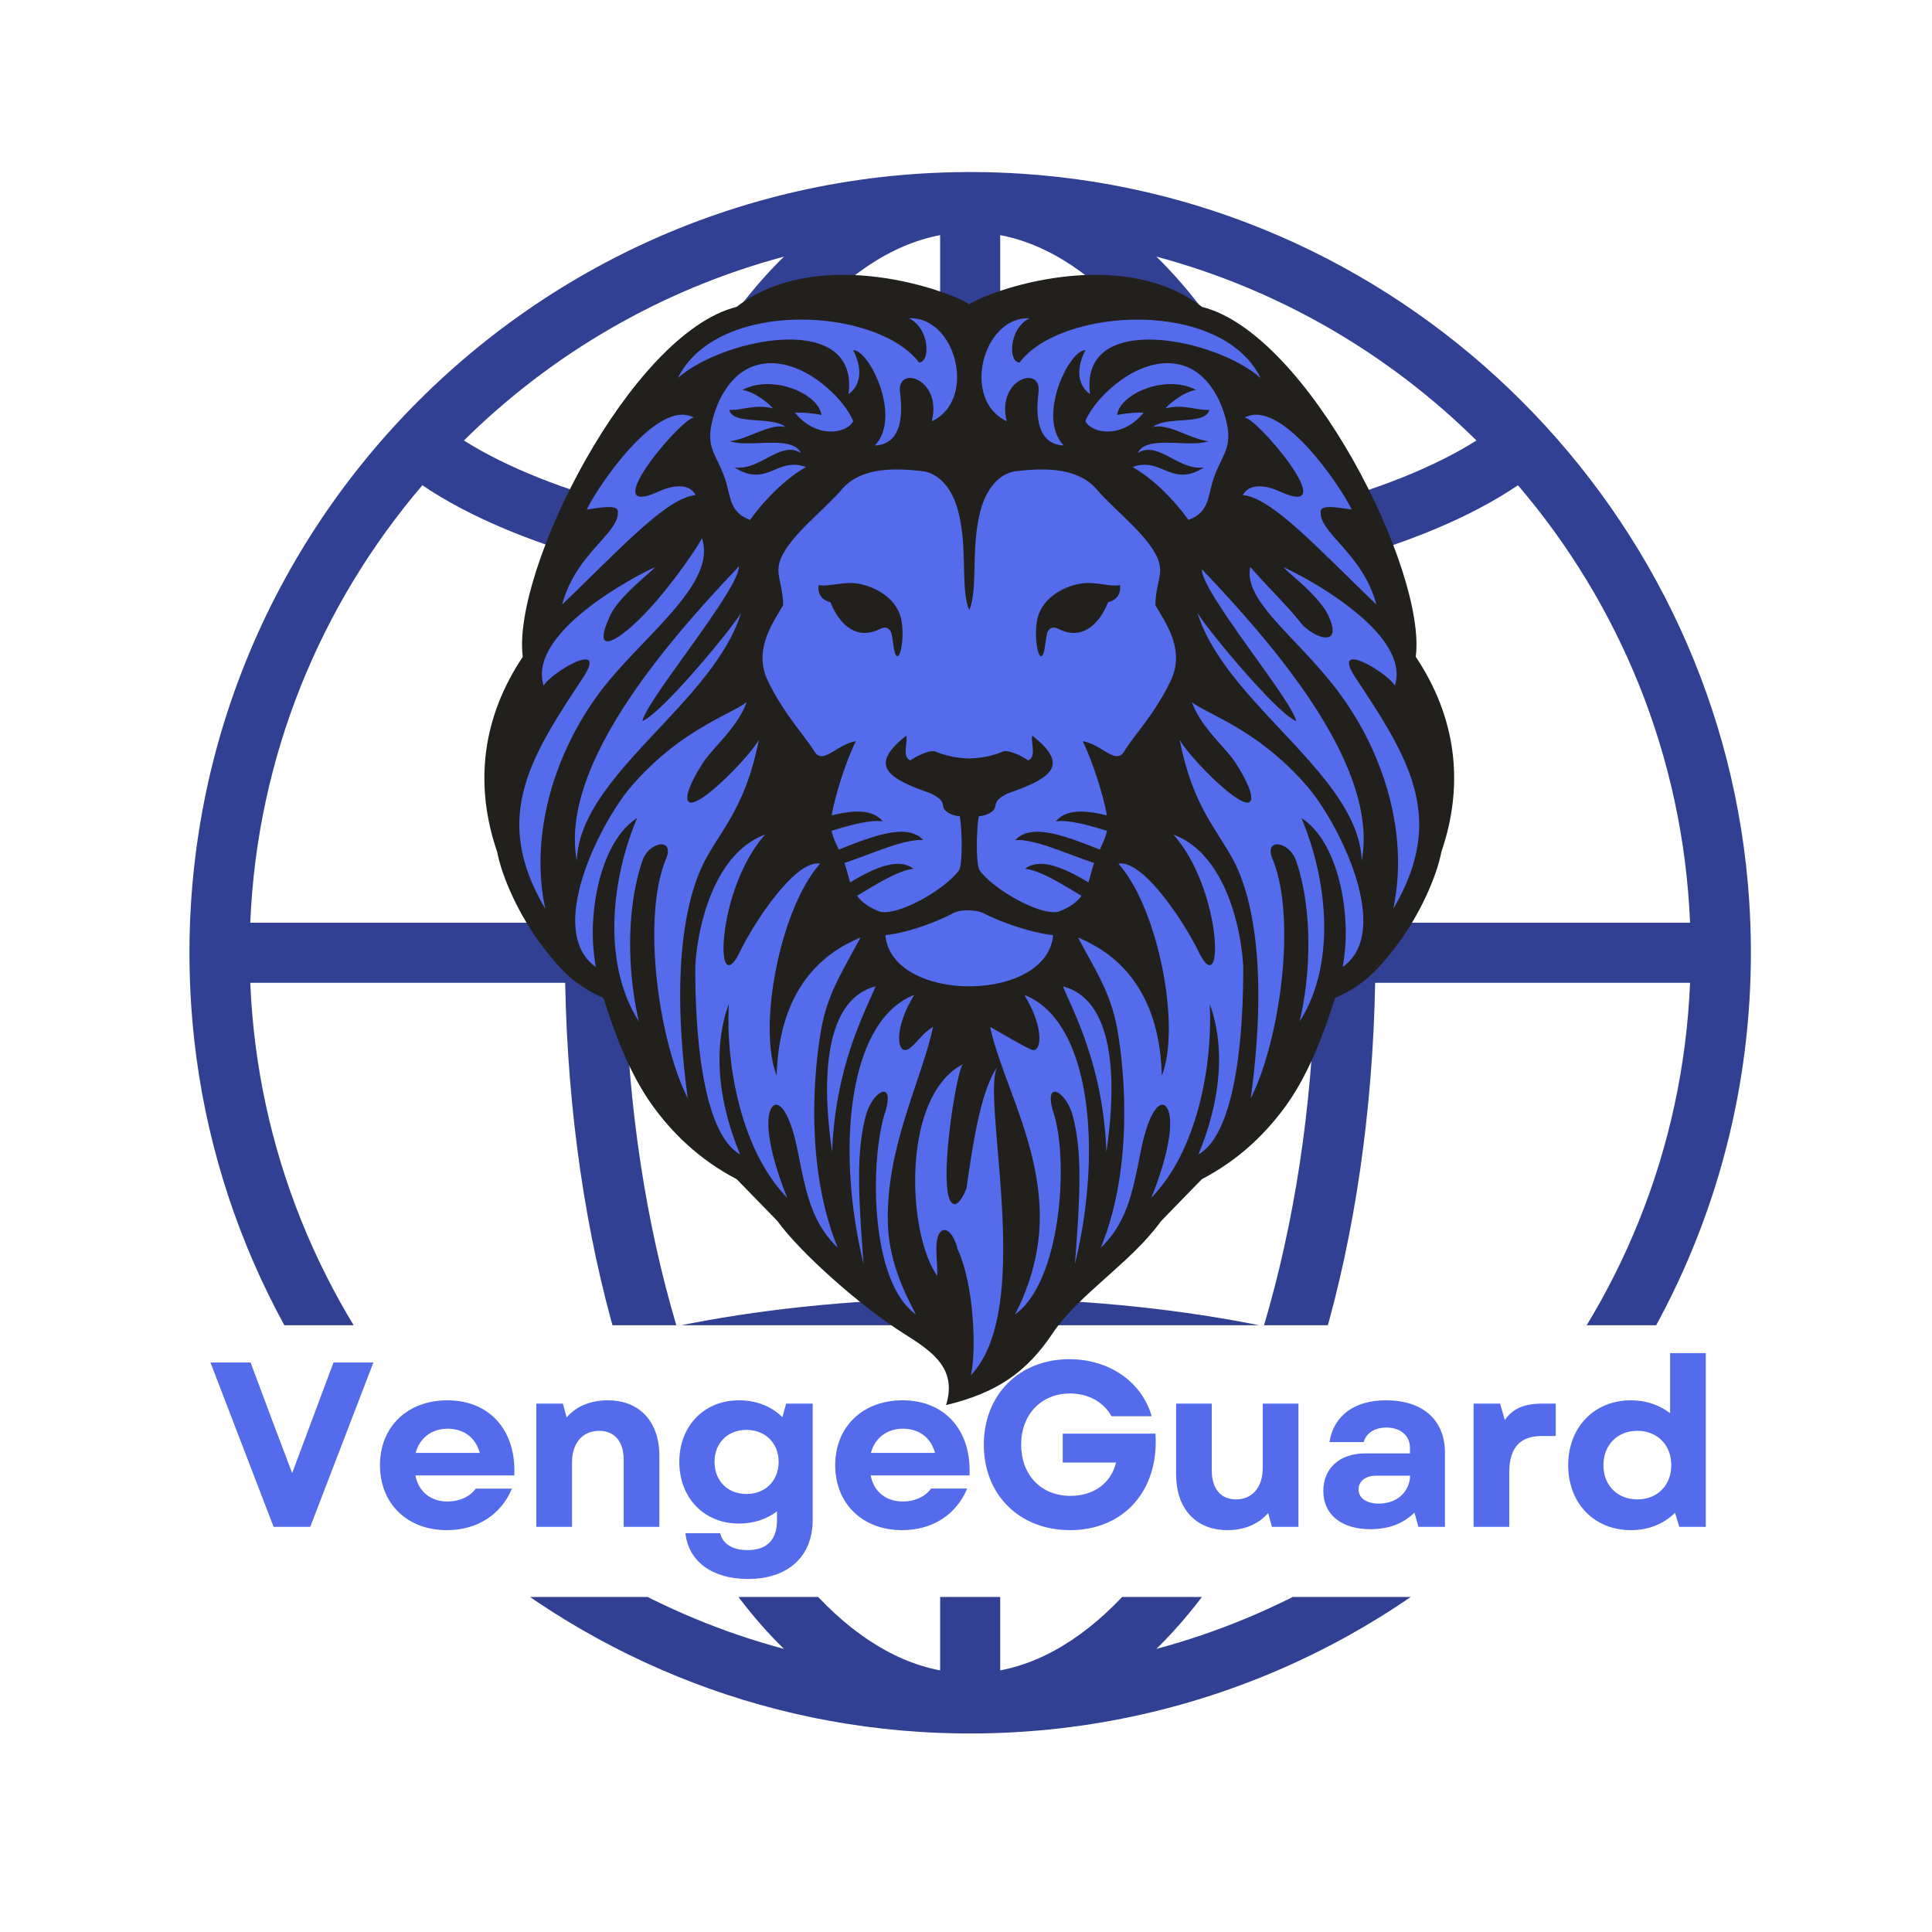
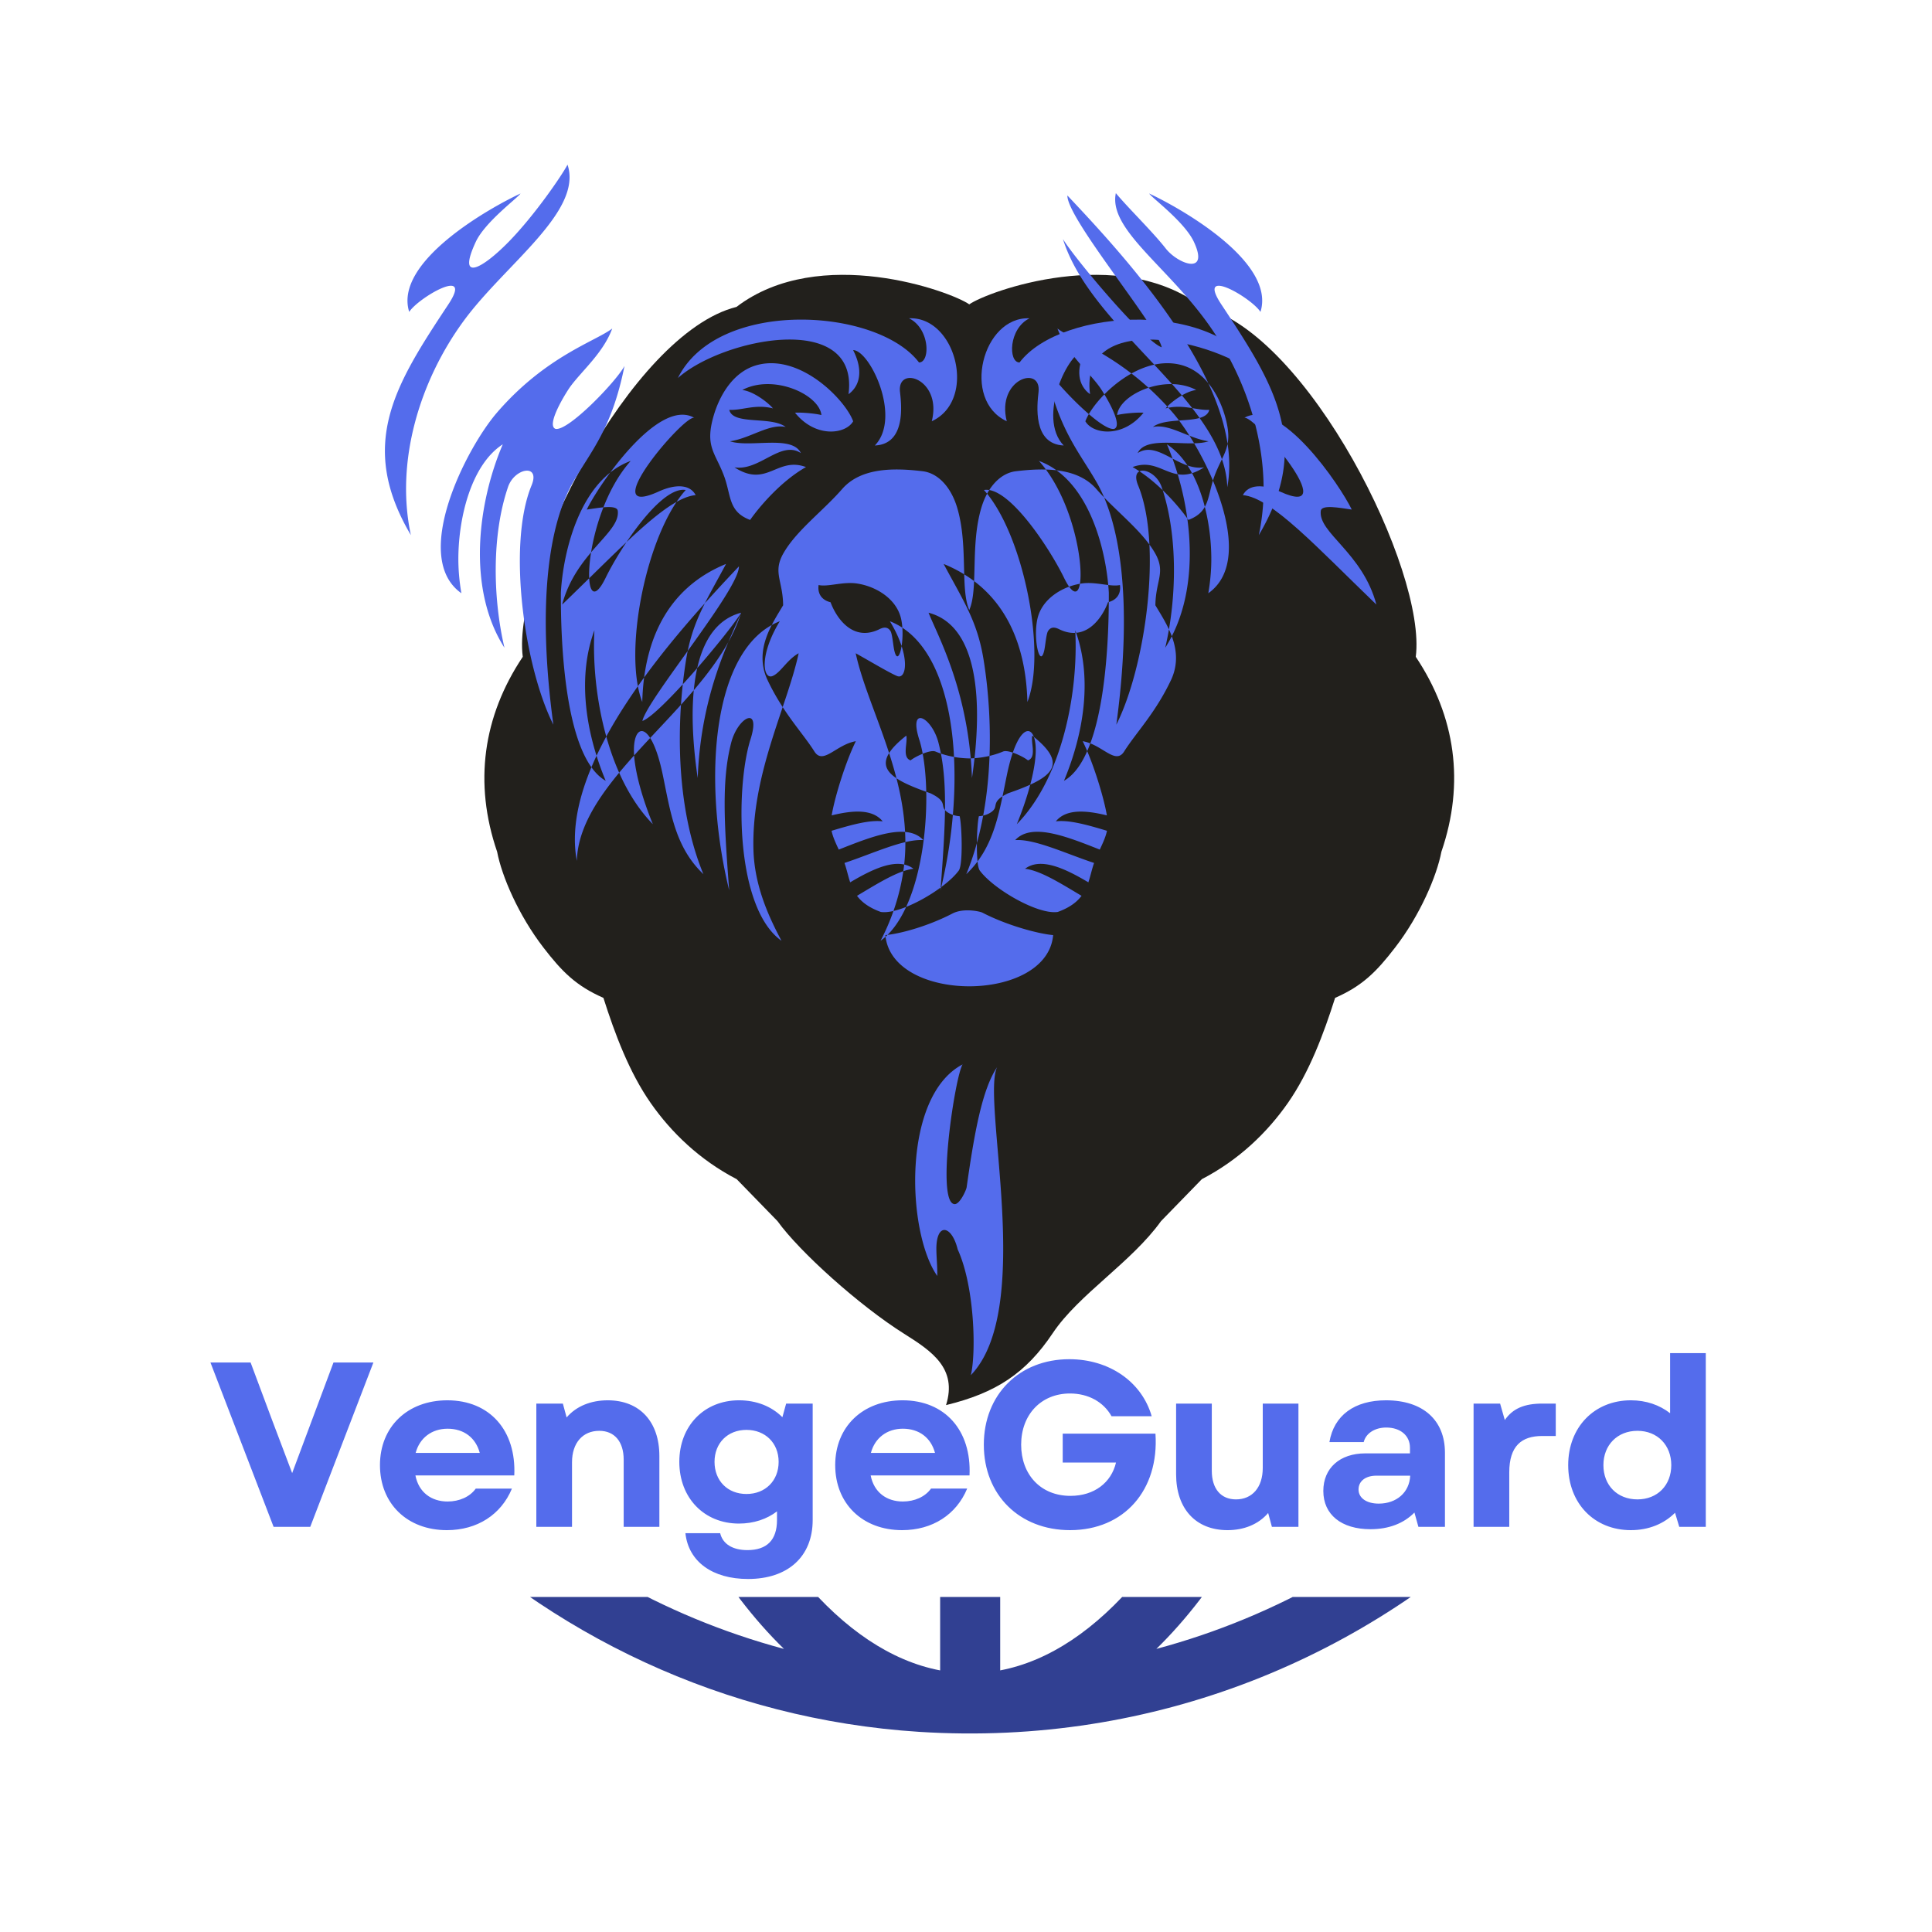
<svg xmlns="http://www.w3.org/2000/svg" width="1200" zoomAndPan="magnify" viewBox="0 0 900 900" height="1200" preserveAspectRatio="xMidYMid meet">
  <defs>
    <clipPath id="A">
      <path d="M88 80h728v537.355H88zm0 0" clip-rule="nonzero" />
    </clipPath>
    <clipPath id="B">
      <path d="M88 743.926h728V808H88zm0 0" clip-rule="nonzero" />
    </clipPath>
    <clipPath id="C">
      <path d="M225.641 128.023h451.758v526.5H225.641zm0 0" clip-rule="nonzero" />
    </clipPath>
  </defs>
  <g clip-path="url(#A)">
-     <path fill="#314092" d="M475.715 80.906C256.488 66.891 75 248.371 89.016 467.602c11.582 181.207 157.953 327.57 339.16 339.16 219.227 14.016 400.711-167.465 386.695-386.695-11.59-181.207-157.957-327.578-339.156-339.16zm140.898 543.383c14.305-49.141 22.844-105.664 23.988-166.469h146.699c-3.215 77.961-33.145 149.102-80.855 204.578-21.891-15.336-52.492-28.305-89.832-38.109zm-419.168 38.109c-47.715-55.477-77.648-126.617-80.859-204.578h146.699c1.141 60.805 9.68 117.328 23.992 166.469-37.355 9.813-67.957 22.773-89.832 38.109zm89.754-398.781c-14.27 49.09-22.781 105.523-23.922 166.227H116.586c3.199-77.594 32.859-148.426 80.172-203.789 22.262 15.086 53.078 27.867 90.441 37.563zm150.754 166.227H291.254c1.203-57.891 9.813-112.535 23.879-159.801 37.809 7.625 79.738 11.969 122.82 12.75zm0 27.977v147.055c-43.172.781-85.094 5.188-122.766 12.91-14.098-47.309-22.723-102.008-23.934-159.965zm27.977 0h146.699c-1.203 57.957-9.836 112.656-23.926 159.965-37.691-7.723-79.605-12.129-122.773-12.91zm0-27.977V282.789c43.082-.777 85.012-5.129 122.82-12.75 14.066 47.27 22.676 101.914 23.879 159.805zm0-175.023V109.535c45.941 8.719 87.047 59.742 114 133.777-35.152 6.855-74.031 10.758-114 11.508zm-27.977-145.285V254.82c-39.969-.75-78.852-4.652-114-11.508 26.953-74.035 68.059-125.066 114-133.777zm0 523.313v145.289c-45.914-8.715-86.992-59.676-113.945-133.629 35.031-6.953 73.898-10.902 113.945-11.66zm27.977 145.281V632.848c40.039.758 78.898 4.707 113.945 11.66-26.953 73.949-68.031 124.914-113.945 133.621zm174.672-348.285c-1.137-60.703-9.648-117.137-23.91-166.227 37.363-9.699 68.176-22.48 90.43-37.566 47.316 55.359 76.977 126.199 80.172 203.793zm47.184-224.652c-19.582 12.406-46.984 23.352-79.641 31.73-17.555-49.629-41.383-90.012-69.457-117.379 57.09 15.289 108.23 45.262 149.098 85.648zM295.746 236.93c-32.656-8.379-60.059-19.324-79.641-31.734 40.859-40.391 92.004-70.359 149.105-85.648-28.082 27.363-51.918 67.754-69.465 117.383zm-78.934 446.219c19.164-12.586 46.355-23.687 79.016-32.172 17.543 49.52 41.344 89.816 69.375 117.145-56.77-15.207-107.645-44.937-148.391-84.973zm391.242-32.172c32.652 8.484 59.852 19.586 79.016 32.172-40.746 40.043-91.613 69.773-148.391 84.973 28.031-27.328 51.824-67.625 69.375-117.145zm0 0" />
-   </g>
+     </g>
  <g clip-path="url(#B)">
    <path fill="#314092" d="M475.715 80.906C256.488 66.891 75 248.371 89.016 467.602c11.582 181.207 157.953 327.57 339.16 339.16 219.227 14.016 400.711-167.465 386.695-386.695-11.59-181.207-157.957-327.578-339.156-339.16zm140.898 543.383c14.305-49.141 22.844-105.664 23.988-166.469h146.699c-3.215 77.961-33.145 149.102-80.855 204.578-21.891-15.336-52.492-28.305-89.832-38.109zm-419.168 38.109c-47.715-55.477-77.648-126.617-80.859-204.578h146.699c1.141 60.805 9.68 117.328 23.992 166.469-37.355 9.813-67.957 22.773-89.832 38.109zm89.754-398.781c-14.27 49.09-22.781 105.523-23.922 166.227H116.586c3.199-77.594 32.859-148.426 80.172-203.789 22.262 15.086 53.078 27.867 90.441 37.563zm150.754 166.227H291.254c1.203-57.891 9.813-112.535 23.879-159.801 37.809 7.625 79.738 11.969 122.82 12.75zm0 27.977v147.055c-43.172.781-85.094 5.188-122.766 12.91-14.098-47.309-22.723-102.008-23.934-159.965zm27.977 0h146.699c-1.203 57.957-9.836 112.656-23.926 159.965-37.691-7.723-79.605-12.129-122.773-12.91zm0-27.977V282.789c43.082-.777 85.012-5.129 122.82-12.75 14.066 47.27 22.676 101.914 23.879 159.805zm0-175.023V109.535c45.941 8.719 87.047 59.742 114 133.777-35.152 6.855-74.031 10.758-114 11.508zm-27.977-145.285V254.82c-39.969-.75-78.852-4.652-114-11.508 26.953-74.035 68.059-125.066 114-133.777zm0 523.316v145.285c-45.914-8.715-86.992-59.676-113.945-133.629 35.031-6.953 73.898-10.902 113.945-11.656zm27.977 145.277V632.852c40.039.754 78.898 4.703 113.945 11.656-26.953 73.949-68.031 124.914-113.945 133.621zm174.672-348.285c-1.137-60.703-9.648-117.137-23.91-166.227 37.363-9.699 68.176-22.477 90.43-37.562 47.316 55.355 76.977 126.195 80.172 203.789zm47.184-224.652c-19.582 12.406-46.984 23.352-79.641 31.73-17.555-49.629-41.383-90.012-69.457-117.379 57.09 15.289 108.23 45.266 149.098 85.648zM295.746 236.93c-32.656-8.379-60.059-19.324-79.641-31.734 40.859-40.387 92.004-70.359 149.105-85.648-28.082 27.363-51.918 67.754-69.465 117.383zm-78.934 446.219c19.164-12.586 46.355-23.687 79.016-32.172 17.543 49.52 41.344 89.816 69.375 117.145-56.77-15.207-107.645-44.937-148.391-84.973zm391.242-32.172c32.652 8.484 59.852 19.586 79.016 32.172-40.746 40.043-91.613 69.773-148.391 84.973 28.031-27.328 51.824-67.625 69.375-117.145zm0 0" />
  </g>
  <g clip-path="url(#C)">
    <path fill="#22201c" d="M440.703 654.547c23.258-5.641 37.223-14.844 49.738-33.555 12.09-18.066 36.594-32.891 50.426-52.164l19-19.527c17.234-8.957 30.426-21.703 40.035-35.441 10.023-14.336 16.73-32.289 22.043-49.016 12.758-5.598 19.25-12.152 27.961-23.453 11.609-15.062 19.395-33.273 21.555-44.609 10.969-32 6.621-63.043-11.941-90.82 5.176-40.047-50.211-150.66-99.566-162.996-38.734-29.539-99.937-7.191-108.43-1.187-8.496-6.004-69.699-28.352-108.437 1.188-49.348 12.336-104.742 122.949-99.559 162.996-18.566 27.777-22.914 58.82-11.945 90.82 2.156 11.336 9.945 29.547 21.559 44.609 8.707 11.301 15.203 17.855 27.953 23.453 5.316 16.727 12.023 34.68 22.047 49.016 9.609 13.738 22.797 26.484 40.035 35.441l19 19.527c10.215 14.23 38.043 39.305 59.02 52.5 12.906 8.117 24.855 16.137 19.508 33.219" fill-rule="evenodd" />
  </g>
  <g fill="#546cec">
    <g fill-rule="evenodd">
-       <path d="M392.316 227.801c-8.867 10.168-21.043 19.125-27.168 29.586-5.383 9.188-.469 12.82-.332 24.57-5.082 8.598-13.609 20.688-7.449 34.453 7.305 15.594 16.285 24.645 21.906 33.488 4.086 6.785 10.168-3.051 19.406-4.617-4.895 9.945-9.836 26.137-11.254 34.559 10.047-2.473 19.078-3.008 23.766 2.781-6.117-.773-14.742 1.648-23.816 4.395.617 2.934 1.949 5.754 3.352 8.754 15.129-5.969 31.766-12.723 39.391-4.422-9.187-.586-23.5 6.277-36.738 10.648a34.23 34.23 0 0 1 .586 1.777c.727 2.41 1.277 4.867 2.082 7.25 11.199-6.66 22.301-11.73 29.492-6.32-7.187.859-16.652 6.836-26.312 12.605 2.184 2.906 5.527 5.496 11.074 7.512 9.219 1.395 29.984-10.637 36.336-19.293 2.035-2.773 1.426-21.258.398-25.316-3.012-.145-6.586-1.738-7.414-3.805-.703-1.754.406-3.723-6.195-6.871-20.242-7.027-28.895-12.973-11.242-26.852.773 3.191-2.148 10.141 2.012 11.531 1.617-1.457 9.012-5.203 11.605-4.117 4.84 2.035 10.27 3.102 15.723 3.203 5.453-.102 10.875-1.168 15.723-3.203 2.586-1.086 9.988 2.66 11.602 4.117 4.16-1.391 1.242-8.34 2.012-11.531 17.648 13.879 9 19.824-11.242 26.852-6.598 3.148-5.492 5.117-6.199 6.871-.824 2.066-4.398 3.66-7.414 3.805-1.027 4.059-1.633 22.543.402 25.316 6.355 8.656 27.121 20.688 36.336 19.293 5.547-2.016 8.895-4.605 11.078-7.512-9.664-5.77-19.125-11.746-26.316-12.605 7.195-5.41 18.289-.34 29.492 6.32.805-2.383 1.359-4.84 2.082-7.25a43.07 43.07 0 0 1 .582-1.777c-13.238-4.371-27.547-11.234-36.738-10.648 7.629-8.301 24.262-1.547 39.398 4.422 1.398-3 2.734-5.82 3.348-8.754-9.078-2.746-17.699-5.168-23.816-4.395 4.691-5.789 13.723-5.254 23.77-2.781-1.418-8.422-6.363-24.613-11.262-34.559 9.246 1.566 15.324 11.402 19.41 4.617 5.625-8.844 14.605-17.895 21.91-33.488 6.156-13.766-2.367-25.855-7.457-34.453.141-11.75 5.055-15.383-.324-24.57-6.129-10.461-18.305-19.418-27.176-29.586-8.812-10.109-24.375-9.859-37.484-8.281-7.254.867-13.215 7.457-16.051 16.883-5.289 17.574-1.348 37.969-5.664 47.758-4.316-9.789-.379-30.184-5.664-47.758-2.84-9.426-8.801-16.016-16.055-16.883-13.113-1.578-28.676-1.828-37.488 8.281zm16.973 65.488c-12.18 5.68-19.742-5.531-22.387-12.742-3.191-.738-6.223-3.137-5.566-8.016 4.414.98 11.375-1.715 17.957-.699 9.145 1.398 18.383 7.313 20.457 16.352 2.164 9.434-1.207 23.828-3.207 14.574-.48-2.242-.879-7.422-1.703-8.758-1.73-2.805-4.426-1.238-5.551-.711zm84.469 0c12.176 5.68 19.738-5.531 22.383-12.742 3.188-.738 6.227-3.137 5.57-8.016-4.414.98-11.375-1.715-17.961-.699-9.148 1.398-18.383 7.313-20.457 16.352-2.164 9.434 1.211 23.828 3.207 14.574.48-2.242.879-7.422 1.699-8.758 1.734-2.805 4.434-1.238 5.559-.711m-50.051 132.254c-10.977 5.715-23.844 9.379-31.262 10.07 2.801 31.793 75.348 31.793 78.148 0-7.449-.695-21.926-4.73-32.93-10.453-1.219-.633-8.848-2.277-13.957.383m-46.268-229.289c-3.488 6.047-17.469 7.949-27.086-3.992 2.703-.23 9.348.328 12.293 1.086-1.027-9.582-22.348-19.305-36.852-11.68 5.441.703 12.172 6.016 14.281 8.582-8.266-2.129-14.289.984-20.352.68 1.746 7.297 19.473 2.754 26.277 7.973-7.715-1.648-16.379 5.246-25.949 6.668 9.48 3.117 28.91-3.129 33.031 5.492-9.43-6.102-19.266 8.48-30.922 6.645 15.133 9.797 19.773-5.164 33.297-.129-11.586 6.531-21.699 18.457-26.016 24.625-10.25-3.848-8.742-11.27-12.145-20.449-4.055-10.922-9.031-13.598-4.867-28.02 2.648-9.156 9.035-21.008 20.918-23.848 19.902-4.762 40.469 16.457 44.09 26.367m108.169 0c3.488 6.047 17.465 7.949 27.09-3.992-2.703-.23-9.352.328-12.297 1.086 1.027-9.582 22.348-19.305 36.848-11.68-5.434.703-12.164 6.016-14.273 8.582 8.262-2.129 14.281.984 20.352.68-1.746 7.297-19.477 2.754-26.277 7.973 7.715-1.648 16.379 5.246 25.941 6.668-9.48 3.117-28.906-3.129-33.027 5.492 9.426-6.102 19.27 8.48 30.926 6.645-15.137 9.797-19.773-5.164-33.297-.129 11.578 6.531 21.695 18.457 26.008 24.625 10.258-3.848 8.746-11.27 12.152-20.449 4.051-10.922 9.031-13.598 4.859-28.02-2.645-9.156-9.027-21.008-20.914-23.848-19.898-4.762-40.465 16.457-44.09 26.367m-53.36 444.359c29.867-30.871 4.863-127.762 12.227-143.48-6.996 10.516-10.578 30.586-14.184 55.984-.18 1.277-3.168 7.93-5.594 7.813-8.844-.426.285-59.883 3.734-65.09-28.359 14.789-26.109 78.094-11.82 98.555.109-4.141-.371-8.48-.41-12.305-.117-12.766 7.152-11.488 9.922-.094 7.98 17.453 8.633 48.547 6.125 58.617M345.25 285.426c-5.082 8.551-37.734 47.594-46.004 50.422 2.273-10.25 45.16-61.227 44.969-72.004-29.203 30.891-84.117 91.227-75.504 137.195 1.152-39.871 63.395-73.164 76.539-115.613m62.621 174.066c-22.973 5.996-25.59 40.68-20.23 77.004 1.5-40.535 15.949-66.25 20.23-77.004m4.094 59.828c5.73-17.168-5.602-11.406-8.727.727-4.453 17.332-3.344 36.887-.941 68.727-12.707-51.789-7.883-113.027 23.582-125.305-9.832 16.188-7.758 27.316-3.379 25.52 3.766-1.543 6.781-7.656 12.168-10.609-5.367 24.91-22 56.07-21.066 91.434.469 17.777 7.887 32.66 13.063 42.496-21.176-15.016-21.484-69.844-14.699-92.988m-88.071-69.228c1.094-19.324 9.059-52.707 32.539-61.309-22.867 25.602-23.785 79.281-11.672 54.426 6.746-13.855 25.82-42.883 37.309-40.883-18.242 20.152-29.383 75.371-20.254 98.754.672-27.27 10.707-52.742 39.02-64.312-9.223 17.262-15.68 26.684-18.566 44.371-4.531 27.781-5.262 67.996 8.02 100.133-13.137-12.5-15.27-28.645-18.93-46.277-5.555-26.754-14.426-24.266-13.344-9.066.707 9.945 4.84 22.574 8.727 32.066-21.09-21.48-28.766-61.207-27.219-90.324-7.633 20.609-4.84 45.875 5.254 70.117-19.691-11.254-20.973-67.75-20.883-87.695m-29.736-83.857c22.652-26.215 45.789-33.125 53.66-39.129-4.121 11.254-14.043 19.59-19.48 26.996-1.961 2.676-11.48 17.906-6.992 19.727 5.84 1.383 28.535-22.262 32.191-29.309-5.922 29.633-15.82 39.871-24.125 54.469-10.379 18.234-16.98 53.844-9.02 112.664-13.469-26.699-21.609-83.672-10.156-111.469 4.242-10.293-7.918-8.16-10.949.711-7.723 22.59-7.012 52.125-1.676 74.902-17.352-27.145-12.742-66.699-.781-94.758-14.996 9.695-20.828 35.051-20.687 54.09.043 5.082.527 10.188 1.406 15.281-23.664-16.664 2.121-67.418 16.609-84.176m-22.691-50.358c12.059-18.211-13.937-3.215-18.227 3.48-7.371-23.57 38.391-48.914 51.852-55.148-1.297 2.051-16.52 13.207-20.859 22.559-8.859 19.074 3.066 12.523 15.461-.18 12.16-12.465 24.688-30.867 27.301-35.82 7.246 21.742-28.934 46.344-48.223 72.57-20.617 28.039-32.113 65.668-24.754 99.992-25.031-42.32-7.215-70.18 17.449-107.453m286.324-30.453c5.082 8.551 37.73 47.594 46.008 50.422-2.277-10.25-44.145-59.949-43.953-70.723 29.207 30.883 83.102 89.945 74.484 135.914-1.148-39.871-63.391-73.164-76.539-115.613m-62.617 174.066c22.969 5.996 25.59 40.68 20.23 77.004-1.504-40.535-15.953-66.25-20.23-77.004m-4.094 59.828c-5.73-17.168 5.598-11.406 8.719.727 4.461 17.332 3.352 36.887.945 68.727 12.711-51.789 7.883-113.027-23.582-125.305 9.836 16.188 7.758 27.316 3.379 25.52-3.762-1.543-13.922-7.656-19.305-10.609 5.359 24.91 24.027 55.559 23.102 90.922-.469 17.773-6.355 33.172-11.527 43.008 21.172-15.016 25.055-69.844 18.27-92.988m88.065-69.228c-1.09-19.324-9.059-52.707-32.539-61.309 22.863 25.602 23.789 79.281 11.676 54.426-6.746-13.855-25.828-42.883-37.309-40.883 18.242 20.152 29.379 75.371 20.246 98.754-.672-27.27-10.699-52.742-39.016-64.312 9.227 17.262 15.684 26.684 18.566 44.371 4.527 27.781 5.262 67.996-8.016 100.133 13.137-12.5 15.266-28.645 18.93-46.277 5.551-26.754 14.426-24.266 13.34-9.066-.707 9.945-4.844 22.574-8.73 32.066 21.094-21.48 28.77-61.207 27.219-90.324 7.641 20.609 4.848 45.875-5.25 70.117 19.695-11.254 20.969-67.75 20.883-87.695m29.735-83.857c-22.652-26.215-45.785-33.125-53.656-39.129 4.117 11.254 14.043 19.59 19.473 26.996 1.969 2.676 11.488 17.906 6.996 19.727-5.836 1.383-28.535-22.262-32.191-29.309 5.922 29.633 15.816 39.871 24.121 54.469 10.387 18.234 16.984 53.844 9.02 112.664 13.473-26.699 21.609-83.672 10.16-111.469-4.242-10.293 7.914-8.16 10.945.711 7.727 22.59 7.016 52.125 1.684 74.902 17.352-27.145 12.734-66.699.781-94.758 14.996 9.695 20.824 35.051 20.68 54.09-.035 5.082-.527 10.188-1.402 15.281 23.668-16.664-2.121-67.418-16.609-84.176m22.689-50.358c-12.055-18.211 13.938-3.215 18.227 3.48 7.371-23.57-38.387-48.914-51.855-55.148 1.297 2.051 16.523 13.207 20.863 22.559 7.316 15.746-7.469 10.297-13.148 3.039-6.172-7.887-17.238-18.59-23.234-25.773-3.414 16.383 22.555 33.078 41.844 59.305 20.617 28.039 32.113 65.668 24.758 99.992 25.023-42.32 7.211-70.18-17.453-107.453M273.34 237.375c5.418-11.25 33.246-52.336 50.07-42.746-4.707-1.477-46.852 48.102-16.621 34.363 7.875-3.586 14.602-3.418 17.281 1.656-13.324 1.125-34.328 24.16-62.199 50.996 6.418-24.215 27.156-33.383 25.91-43.668-.375-3.062-8.926-1.379-14.441-.602m154.758-68.526c5.332.059 5.152-15.809-4.66-20.57 21.891-.984 31.922 38.066 10.621 47.953 4.941-19.707-16.254-26.395-14.805-13.633.688 6.059 2.781 24.297-11.723 24.93 12.637-13.066-2.344-44.43-10.117-44.426 4.68 9.113 3.41 16.488-2.145 20.535 5.098-39.281-58.836-25.969-79.477-7.539 18.375-37.207 92.867-32.902 112.305-7.25" />
+       <path d="M392.316 227.801c-8.867 10.168-21.043 19.125-27.168 29.586-5.383 9.188-.469 12.82-.332 24.57-5.082 8.598-13.609 20.688-7.449 34.453 7.305 15.594 16.285 24.645 21.906 33.488 4.086 6.785 10.168-3.051 19.406-4.617-4.895 9.945-9.836 26.137-11.254 34.559 10.047-2.473 19.078-3.008 23.766 2.781-6.117-.773-14.742 1.648-23.816 4.395.617 2.934 1.949 5.754 3.352 8.754 15.129-5.969 31.766-12.723 39.391-4.422-9.187-.586-23.5 6.277-36.738 10.648a34.23 34.23 0 0 1 .586 1.777c.727 2.41 1.277 4.867 2.082 7.25 11.199-6.66 22.301-11.73 29.492-6.32-7.187.859-16.652 6.836-26.312 12.605 2.184 2.906 5.527 5.496 11.074 7.512 9.219 1.395 29.984-10.637 36.336-19.293 2.035-2.773 1.426-21.258.398-25.316-3.012-.145-6.586-1.738-7.414-3.805-.703-1.754.406-3.723-6.195-6.871-20.242-7.027-28.895-12.973-11.242-26.852.773 3.191-2.148 10.141 2.012 11.531 1.617-1.457 9.012-5.203 11.605-4.117 4.84 2.035 10.27 3.102 15.723 3.203 5.453-.102 10.875-1.168 15.723-3.203 2.586-1.086 9.988 2.66 11.602 4.117 4.16-1.391 1.242-8.34 2.012-11.531 17.648 13.879 9 19.824-11.242 26.852-6.598 3.148-5.492 5.117-6.199 6.871-.824 2.066-4.398 3.66-7.414 3.805-1.027 4.059-1.633 22.543.402 25.316 6.355 8.656 27.121 20.688 36.336 19.293 5.547-2.016 8.895-4.605 11.078-7.512-9.664-5.77-19.125-11.746-26.316-12.605 7.195-5.41 18.289-.34 29.492 6.32.805-2.383 1.359-4.84 2.082-7.25a43.07 43.07 0 0 1 .582-1.777c-13.238-4.371-27.547-11.234-36.738-10.648 7.629-8.301 24.262-1.547 39.398 4.422 1.398-3 2.734-5.82 3.348-8.754-9.078-2.746-17.699-5.168-23.816-4.395 4.691-5.789 13.723-5.254 23.77-2.781-1.418-8.422-6.363-24.613-11.262-34.559 9.246 1.566 15.324 11.402 19.41 4.617 5.625-8.844 14.605-17.895 21.91-33.488 6.156-13.766-2.367-25.855-7.457-34.453.141-11.75 5.055-15.383-.324-24.57-6.129-10.461-18.305-19.418-27.176-29.586-8.812-10.109-24.375-9.859-37.484-8.281-7.254.867-13.215 7.457-16.051 16.883-5.289 17.574-1.348 37.969-5.664 47.758-4.316-9.789-.379-30.184-5.664-47.758-2.84-9.426-8.801-16.016-16.055-16.883-13.113-1.578-28.676-1.828-37.488 8.281zm16.973 65.488c-12.18 5.68-19.742-5.531-22.387-12.742-3.191-.738-6.223-3.137-5.566-8.016 4.414.98 11.375-1.715 17.957-.699 9.145 1.398 18.383 7.313 20.457 16.352 2.164 9.434-1.207 23.828-3.207 14.574-.48-2.242-.879-7.422-1.703-8.758-1.73-2.805-4.426-1.238-5.551-.711zm84.469 0c12.176 5.68 19.738-5.531 22.383-12.742 3.188-.738 6.227-3.137 5.57-8.016-4.414.98-11.375-1.715-17.961-.699-9.148 1.398-18.383 7.313-20.457 16.352-2.164 9.434 1.211 23.828 3.207 14.574.48-2.242.879-7.422 1.699-8.758 1.734-2.805 4.434-1.238 5.559-.711m-50.051 132.254c-10.977 5.715-23.844 9.379-31.262 10.07 2.801 31.793 75.348 31.793 78.148 0-7.449-.695-21.926-4.73-32.93-10.453-1.219-.633-8.848-2.277-13.957.383m-46.268-229.289c-3.488 6.047-17.469 7.949-27.086-3.992 2.703-.23 9.348.328 12.293 1.086-1.027-9.582-22.348-19.305-36.852-11.68 5.441.703 12.172 6.016 14.281 8.582-8.266-2.129-14.289.984-20.352.68 1.746 7.297 19.473 2.754 26.277 7.973-7.715-1.648-16.379 5.246-25.949 6.668 9.48 3.117 28.91-3.129 33.031 5.492-9.43-6.102-19.266 8.48-30.922 6.645 15.133 9.797 19.773-5.164 33.297-.129-11.586 6.531-21.699 18.457-26.016 24.625-10.25-3.848-8.742-11.27-12.145-20.449-4.055-10.922-9.031-13.598-4.867-28.02 2.648-9.156 9.035-21.008 20.918-23.848 19.902-4.762 40.469 16.457 44.09 26.367m108.169 0c3.488 6.047 17.465 7.949 27.09-3.992-2.703-.23-9.352.328-12.297 1.086 1.027-9.582 22.348-19.305 36.848-11.68-5.434.703-12.164 6.016-14.273 8.582 8.262-2.129 14.281.984 20.352.68-1.746 7.297-19.477 2.754-26.277 7.973 7.715-1.648 16.379 5.246 25.941 6.668-9.48 3.117-28.906-3.129-33.027 5.492 9.426-6.102 19.27 8.48 30.926 6.645-15.137 9.797-19.773-5.164-33.297-.129 11.578 6.531 21.695 18.457 26.008 24.625 10.258-3.848 8.746-11.27 12.152-20.449 4.051-10.922 9.031-13.598 4.859-28.02-2.645-9.156-9.027-21.008-20.914-23.848-19.898-4.762-40.465 16.457-44.09 26.367m-53.36 444.359c29.867-30.871 4.863-127.762 12.227-143.48-6.996 10.516-10.578 30.586-14.184 55.984-.18 1.277-3.168 7.93-5.594 7.813-8.844-.426.285-59.883 3.734-65.09-28.359 14.789-26.109 78.094-11.82 98.555.109-4.141-.371-8.48-.41-12.305-.117-12.766 7.152-11.488 9.922-.094 7.98 17.453 8.633 48.547 6.125 58.617M345.25 285.426c-5.082 8.551-37.734 47.594-46.004 50.422 2.273-10.25 45.16-61.227 44.969-72.004-29.203 30.891-84.117 91.227-75.504 137.195 1.152-39.871 63.395-73.164 76.539-115.613c-22.973 5.996-25.59 40.68-20.23 77.004 1.5-40.535 15.949-66.25 20.23-77.004m4.094 59.828c5.73-17.168-5.602-11.406-8.727.727-4.453 17.332-3.344 36.887-.941 68.727-12.707-51.789-7.883-113.027 23.582-125.305-9.832 16.188-7.758 27.316-3.379 25.52 3.766-1.543 6.781-7.656 12.168-10.609-5.367 24.91-22 56.07-21.066 91.434.469 17.777 7.887 32.66 13.063 42.496-21.176-15.016-21.484-69.844-14.699-92.988m-88.071-69.228c1.094-19.324 9.059-52.707 32.539-61.309-22.867 25.602-23.785 79.281-11.672 54.426 6.746-13.855 25.82-42.883 37.309-40.883-18.242 20.152-29.383 75.371-20.254 98.754.672-27.27 10.707-52.742 39.02-64.312-9.223 17.262-15.68 26.684-18.566 44.371-4.531 27.781-5.262 67.996 8.02 100.133-13.137-12.5-15.27-28.645-18.93-46.277-5.555-26.754-14.426-24.266-13.344-9.066.707 9.945 4.84 22.574 8.727 32.066-21.09-21.48-28.766-61.207-27.219-90.324-7.633 20.609-4.84 45.875 5.254 70.117-19.691-11.254-20.973-67.75-20.883-87.695m-29.736-83.857c22.652-26.215 45.789-33.125 53.66-39.129-4.121 11.254-14.043 19.59-19.48 26.996-1.961 2.676-11.48 17.906-6.992 19.727 5.84 1.383 28.535-22.262 32.191-29.309-5.922 29.633-15.82 39.871-24.125 54.469-10.379 18.234-16.98 53.844-9.02 112.664-13.469-26.699-21.609-83.672-10.156-111.469 4.242-10.293-7.918-8.16-10.949.711-7.723 22.59-7.012 52.125-1.676 74.902-17.352-27.145-12.742-66.699-.781-94.758-14.996 9.695-20.828 35.051-20.687 54.09.043 5.082.527 10.188 1.406 15.281-23.664-16.664 2.121-67.418 16.609-84.176m-22.691-50.358c12.059-18.211-13.937-3.215-18.227 3.48-7.371-23.57 38.391-48.914 51.852-55.148-1.297 2.051-16.52 13.207-20.859 22.559-8.859 19.074 3.066 12.523 15.461-.18 12.16-12.465 24.688-30.867 27.301-35.82 7.246 21.742-28.934 46.344-48.223 72.57-20.617 28.039-32.113 65.668-24.754 99.992-25.031-42.32-7.215-70.18 17.449-107.453m286.324-30.453c5.082 8.551 37.73 47.594 46.008 50.422-2.277-10.25-44.145-59.949-43.953-70.723 29.207 30.883 83.102 89.945 74.484 135.914-1.148-39.871-63.391-73.164-76.539-115.613m-62.617 174.066c22.969 5.996 25.59 40.68 20.23 77.004-1.504-40.535-15.953-66.25-20.23-77.004m-4.094 59.828c-5.73-17.168 5.598-11.406 8.719.727 4.461 17.332 3.352 36.887.945 68.727 12.711-51.789 7.883-113.027-23.582-125.305 9.836 16.188 7.758 27.316 3.379 25.52-3.762-1.543-13.922-7.656-19.305-10.609 5.359 24.91 24.027 55.559 23.102 90.922-.469 17.773-6.355 33.172-11.527 43.008 21.172-15.016 25.055-69.844 18.27-92.988m88.065-69.228c-1.09-19.324-9.059-52.707-32.539-61.309 22.863 25.602 23.789 79.281 11.676 54.426-6.746-13.855-25.828-42.883-37.309-40.883 18.242 20.152 29.379 75.371 20.246 98.754-.672-27.27-10.699-52.742-39.016-64.312 9.227 17.262 15.684 26.684 18.566 44.371 4.527 27.781 5.262 67.996-8.016 100.133 13.137-12.5 15.266-28.645 18.93-46.277 5.551-26.754 14.426-24.266 13.34-9.066-.707 9.945-4.844 22.574-8.73 32.066 21.094-21.48 28.77-61.207 27.219-90.324 7.641 20.609 4.848 45.875-5.25 70.117 19.695-11.254 20.969-67.75 20.883-87.695m29.735-83.857c-22.652-26.215-45.785-33.125-53.656-39.129 4.117 11.254 14.043 19.59 19.473 26.996 1.969 2.676 11.488 17.906 6.996 19.727-5.836 1.383-28.535-22.262-32.191-29.309 5.922 29.633 15.816 39.871 24.121 54.469 10.387 18.234 16.984 53.844 9.02 112.664 13.473-26.699 21.609-83.672 10.16-111.469-4.242-10.293 7.914-8.16 10.945.711 7.727 22.59 7.016 52.125 1.684 74.902 17.352-27.145 12.734-66.699.781-94.758 14.996 9.695 20.824 35.051 20.68 54.09-.035 5.082-.527 10.188-1.402 15.281 23.668-16.664-2.121-67.418-16.609-84.176m22.689-50.358c-12.055-18.211 13.938-3.215 18.227 3.48 7.371-23.57-38.387-48.914-51.855-55.148 1.297 2.051 16.523 13.207 20.863 22.559 7.316 15.746-7.469 10.297-13.148 3.039-6.172-7.887-17.238-18.59-23.234-25.773-3.414 16.383 22.555 33.078 41.844 59.305 20.617 28.039 32.113 65.668 24.758 99.992 25.023-42.32 7.211-70.18-17.453-107.453M273.34 237.375c5.418-11.25 33.246-52.336 50.07-42.746-4.707-1.477-46.852 48.102-16.621 34.363 7.875-3.586 14.602-3.418 17.281 1.656-13.324 1.125-34.328 24.16-62.199 50.996 6.418-24.215 27.156-33.383 25.91-43.668-.375-3.062-8.926-1.379-14.441-.602m154.758-68.526c5.332.059 5.152-15.809-4.66-20.57 21.891-.984 31.922 38.066 10.621 47.953 4.941-19.707-16.254-26.395-14.805-13.633.688 6.059 2.781 24.297-11.723 24.93 12.637-13.066-2.344-44.43-10.117-44.426 4.68 9.113 3.41 16.488-2.145 20.535 5.098-39.281-58.836-25.969-79.477-7.539 18.375-37.207 92.867-32.902 112.305-7.25" />
      <path d="M474.953 168.848c-5.332.059-5.156-15.809 4.656-20.57-21.887-.984-31.918 38.066-10.625 47.953-4.937-19.707 16.258-26.395 14.809-13.633-.687 6.059-2.781 24.297 11.73 24.93-12.645-13.066 2.34-44.43 10.113-44.426-4.68 9.113-3.414 16.488 2.145 20.535-5.098-39.281 58.832-25.969 79.477-7.539-18.379-37.207-92.867-32.902-112.305-7.25m154.754 68.527c-5.418-11.25-33.242-52.336-50.066-42.746 4.703-1.477 46.848 48.102 16.613 34.363-7.867-3.586-14.594-3.418-17.277 1.656 13.324 1.125 34.332 24.16 62.203 50.996-6.418-24.215-27.16-33.383-25.91-43.668.375-3.062 8.922-1.379 14.438-.602" />
    </g>
    <path d="M127.457 711.271h17.066l29.422-76.566h-18.594l-19.254 51.52-9.187-24.285-10.172-27.234H98.035zm80.717 1.531c14.113 0 25.27-7.219 30.301-19.359h-16.844c-2.734 3.828-7.66 6.016-13.129 6.016-7.547 0-13.453-4.266-14.984-12.141h46.051c.984-21.004-11.484-35.004-31.176-35.004-18.594 0-31.391 12.359-31.391 30.191 0 17.938 12.688 30.297 31.172 30.297zm-14.547-35.984c1.859-7 7.547-11.27 14.875-11.27 7.66 0 13.129 4.27 14.988 11.27zm56.216 34.453h16.625v-30.078c0-9.078 5.031-14.66 12.688-14.66 7.113 0 11.379 5.035 11.379 13.457v31.281h16.625V678.24c0-15.863-9.078-25.926-24.066-25.926-7.656 0-14.547 2.625-19.141 7.984l-1.75-6.453h-12.359zm98.653 24.281c18.379 0 30.082-10.281 30.082-27.453v-54.254h-12.359l-1.75 6.344c-5.031-5.031-12.035-7.875-20.238-7.875-16.187 0-27.781 11.922-27.781 28.66 0 16.844 11.594 28.766 27.781 28.766 6.891 0 13.02-2.078 17.723-5.687v4.047c0 9.297-4.703 14-13.785 14-6.891 0-11.484-2.844-12.687-7.875h-16.187c1.422 13.234 12.578 21.328 29.203 21.328zm-15.641-54.578c0-8.75 6.125-14.879 14.875-14.879s14.988 6.129 14.988 14.879c0 8.859-6.234 14.984-14.988 14.984s-14.875-6.125-14.875-14.984zm87.388 31.828c14.113 0 25.27-7.219 30.301-19.359H433.7c-2.734 3.828-7.66 6.016-13.129 6.016-7.547 0-13.453-4.266-14.984-12.141h46.051c.984-21.004-11.484-35.004-31.176-35.004-18.594 0-31.391 12.359-31.391 30.191 0 17.938 12.688 30.297 31.172 30.297zm-14.547-35.984c1.859-7 7.547-11.27 14.875-11.27 7.66 0 13.129 4.27 14.988 11.27zm92.751 35.984c25.266 0 41.563-18.703 39.813-44.957h-43.207v13.457h24.832c-2.187 9.297-10.062 15.531-21.219 15.531-14.004 0-22.973-10.062-22.973-23.844 0-14.004 9.297-23.848 22.754-23.848 8.531 0 15.641 3.938 19.359 10.609h18.703c-4.594-16.078-19.797-26.578-38.391-26.578-23.301 0-39.816 16.516-39.816 39.816 0 23.406 16.625 39.813 40.145 39.813zm73.383 0c7.547 0 14.332-2.625 18.926-7.984l1.75 6.453h12.359v-57.426H588.24v29.973c0 9.078-4.926 14.656-12.473 14.656-7 0-11.266-4.922-11.266-13.344v-31.285h-16.625v32.926c0 15.969 9.078 26.031 23.953 26.031zm66.607-.437c8.531 0 15.535-2.734 20.457-7.766l1.859 6.672h12.359v-34.562c0-15.207-10.281-24.395-27.457-24.395-14.656 0-24.281 7-26.359 19.473h15.969c.984-4.051 5.141-6.785 10.5-6.785 6.563 0 11.051 3.723 11.051 9.41v2.625h-20.785c-11.922 0-19.578 6.891-19.578 17.5 0 11.047 8.422 17.828 21.984 17.828zm-5.578-18.484c0-3.937 3.281-6.453 8.313-6.453h15.754c-.328 7.766-6.348 13.016-14.66 13.016-5.687 0-9.406-2.625-9.406-6.562zm53.591 17.39h16.625v-25.375c0-12.359 5.797-16.953 15.313-16.953h6.348v-15.098h-6.238c-8.422 0-13.781 2.297-17.5 7.656l-2.187-7.656H686.45zm73.279 1.531c8.313 0 15.426-2.953 20.566-8.094l1.969 6.563h12.359V630.33h-16.625v28c-4.922-3.828-11.16-6.016-18.27-6.016-17.062 0-29.203 12.578-29.203 30.191 0 17.828 12.141 30.297 29.203 30.297zm-12.797-30.297c0-9.297 6.453-15.973 15.859-15.973 9.301 0 15.754 6.676 15.754 15.973 0 9.406-6.453 15.969-15.754 15.969-9.406 0-15.859-6.562-15.859-15.969zm0 0" />
  </g>
</svg>